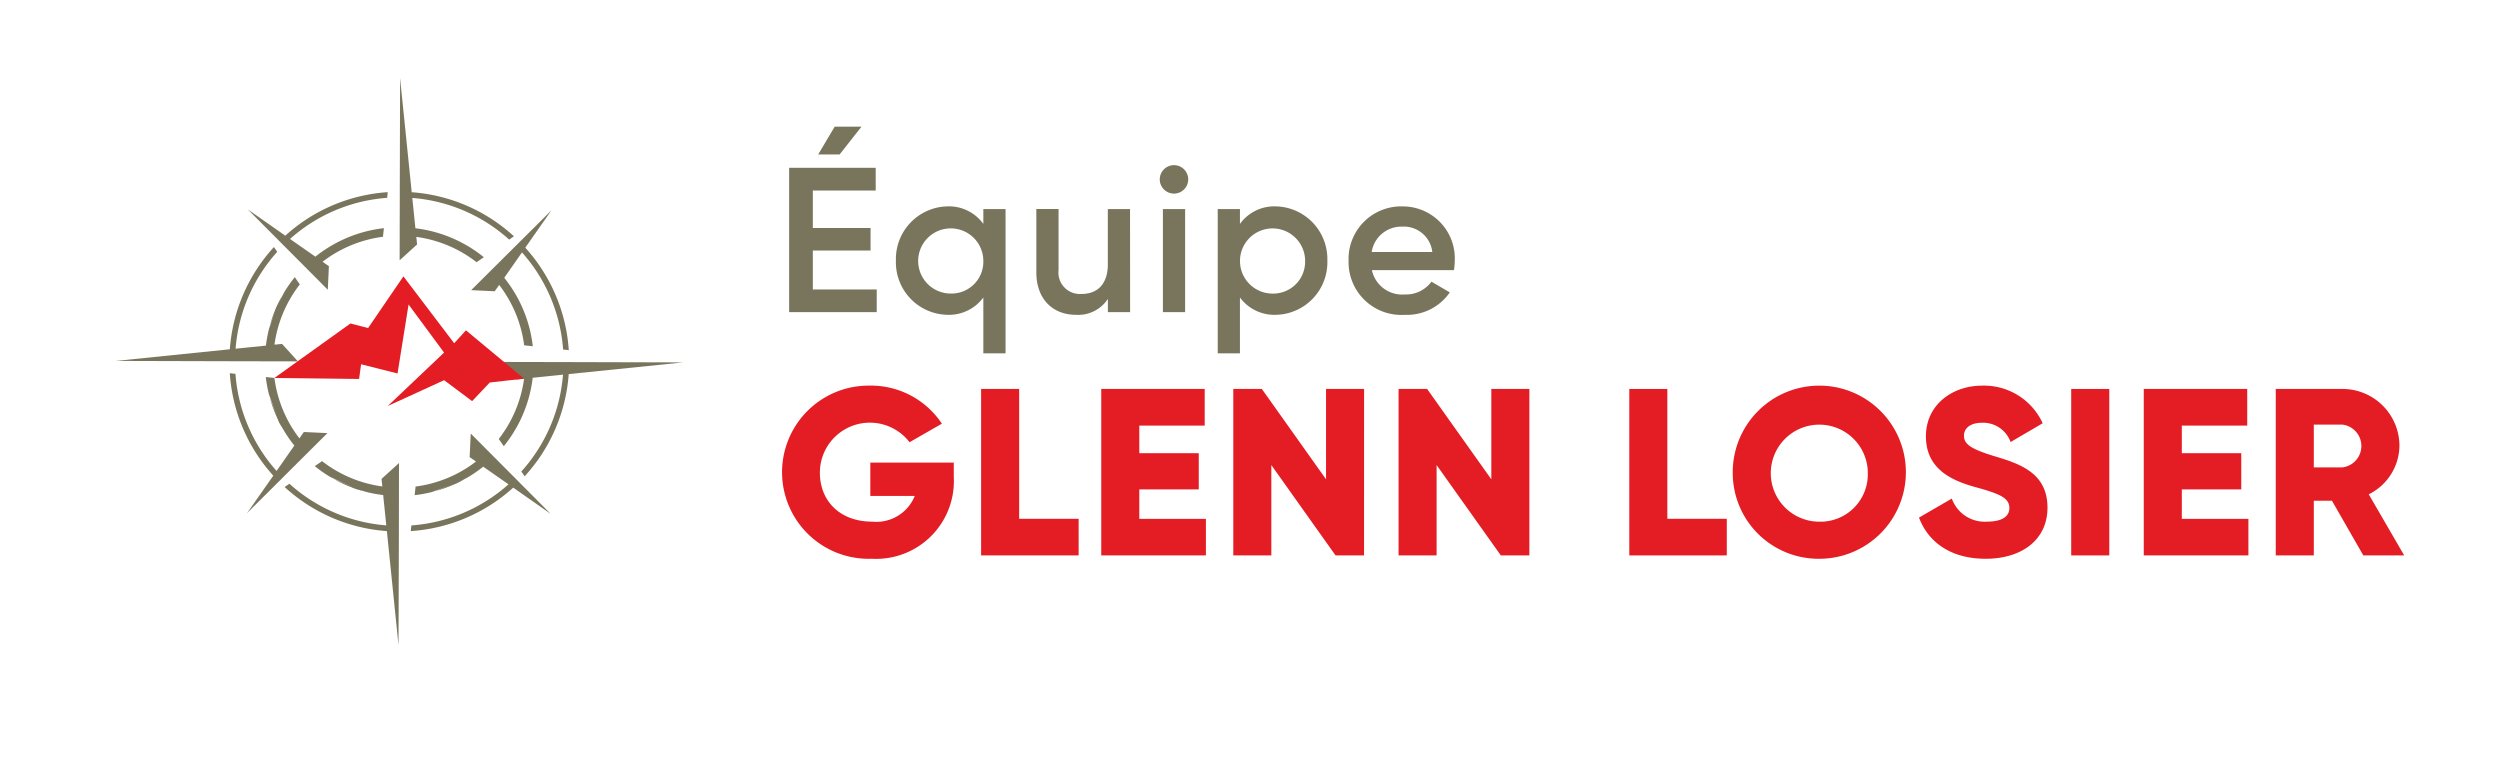
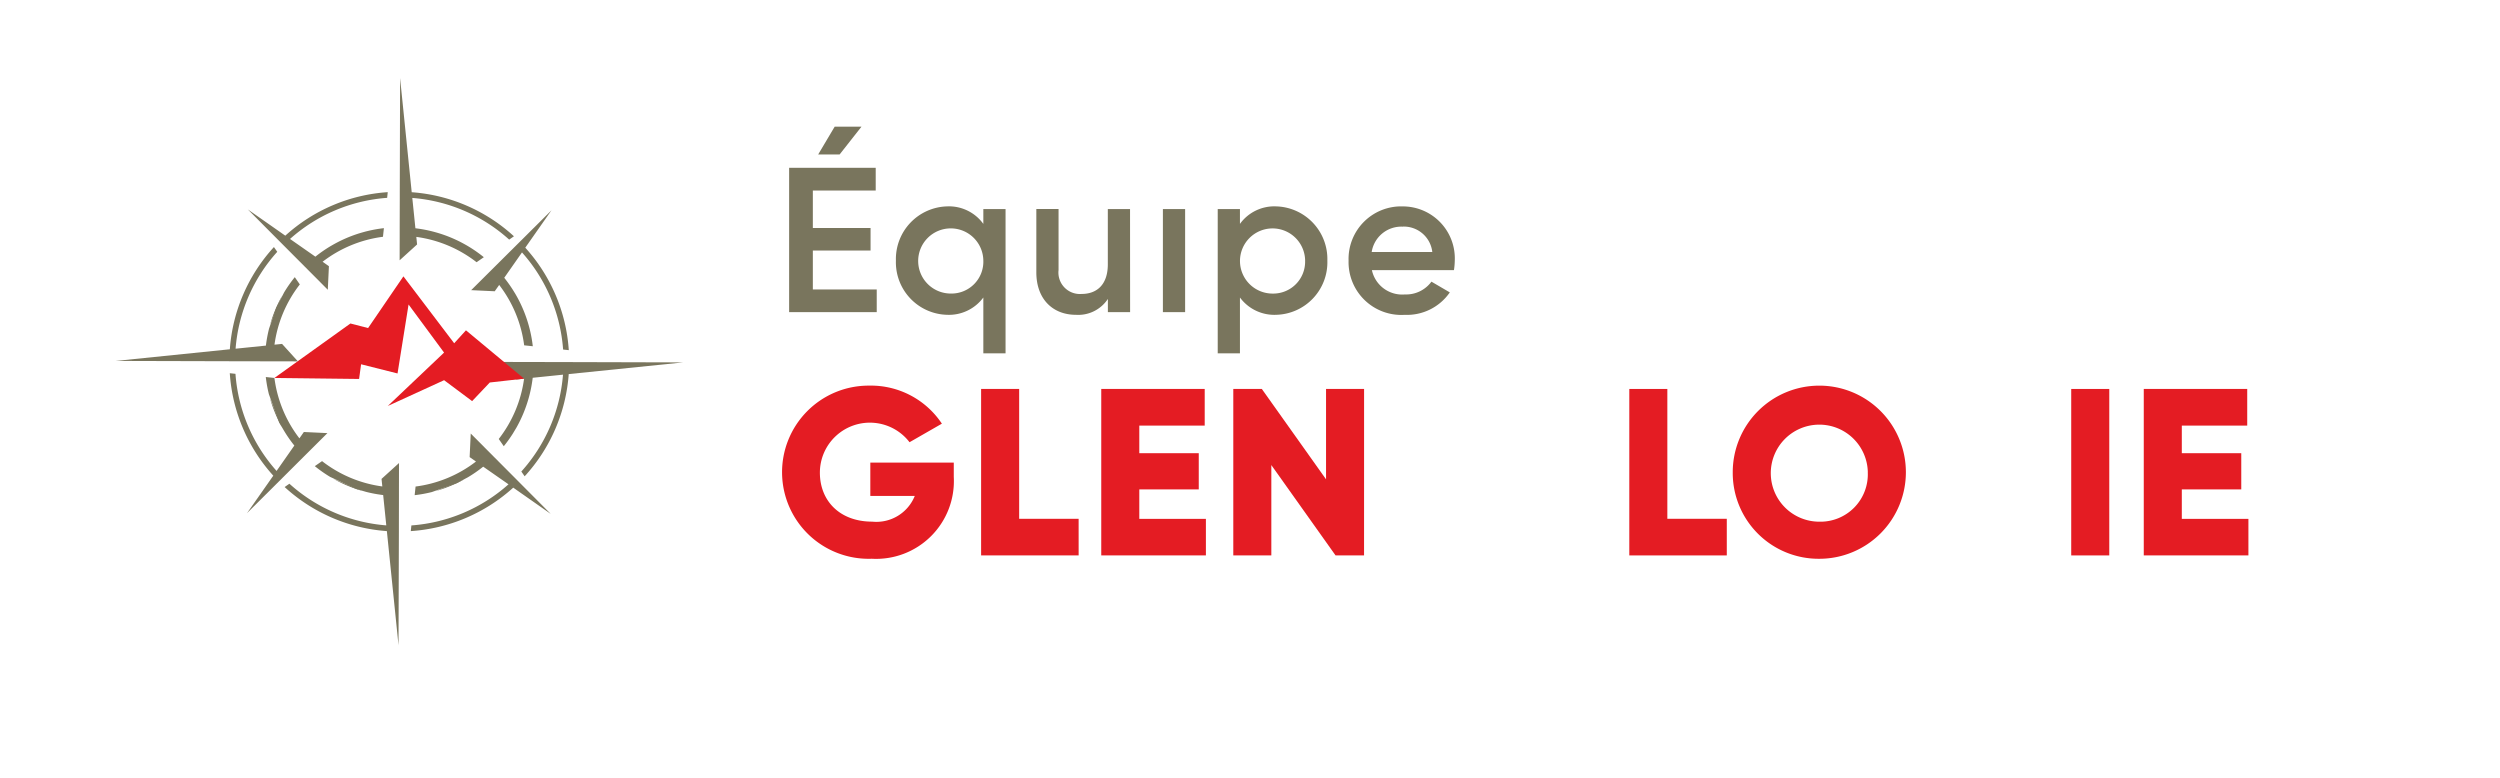
<svg xmlns="http://www.w3.org/2000/svg" id="fec2a521-7363-4c72-b99e-07b39f02af51" data-name="Logo Client" width="225" height="70" viewBox="0 0 225 70">
  <rect width="225" height="70" fill="none" />
  <path d="M29.967,22.028c.1-.058,0,0,.1-.056h0a11.993,11.993,0,0,1,2.6-1.07l.224-.061c.112-.031,0,0,.112-.028h0a11.99,11.99,0,0,1,1.548-.279l-.084.776a11.264,11.264,0,0,0-5.435,2.249l.57.4-.1,2.121-1.558-1.567-.536-.538-1.9-1.907-.358-.36-2.845-2.86,3.372,2.362a15.22,15.22,0,0,1,9.22-3.916l-.054.512a14.719,14.719,0,0,0-8.741,3.7L28.383,23.1a12.254,12.254,0,0,1,1.384-.958Z" fill="#79755d" />
  <path d="M24.306,29.219a12.055,12.055,0,0,1,1.085-2.6" fill="#79755d" />
  <path d="M25.566,26.324a12.263,12.263,0,0,1,.965-1.38l.453.654a11.28,11.28,0,0,0-2.28,5.423l.681-.07,1.427,1.573-2.21-.006-.761,0-2.688-.007-.507,0-10.231-.028,10.271-1.048a15.232,15.232,0,0,1,3.967-9.2l.3.429a14.721,14.721,0,0,0-3.75,8.719l2.729-.279a11.761,11.761,0,0,1,.288-1.545l.633-1.843" fill="#79755d" />
  <path d="M25.359,38.417a12.033,12.033,0,0,1-1.071-2.6" fill="#79755d" />
  <path d="M24.2,35.479a12.1,12.1,0,0,1-.279-1.548l.776.085a11.275,11.275,0,0,0,2.25,5.435l.4-.571,2.121.1L27.9,40.541l-.539.536-1.906,1.9-.36.359-2.861,2.844,2.362-3.37a15.228,15.228,0,0,1-3.915-9.221l.511.055a14.731,14.731,0,0,0,3.7,8.74L26.49,40.1a12.026,12.026,0,0,1-.958-1.383l-.409-.694" fill="#79755d" />
  <path d="M28.845,45.1" fill="#79755d" />
  <path d="M32.6,44.179a12.039,12.039,0,0,1-2.595-1.085" fill="#79755d" />
  <path d="M29.71,42.919a11.943,11.943,0,0,1-1.378-.966l.653-.452a11.256,11.256,0,0,0,5.423,2.279l-.07-.68,1.573-1.427-.006,2.211,0,.759L35.9,47.332l0,.506L35.866,58.07,34.818,47.8a15.228,15.228,0,0,1-9.2-3.966l.427-.3a14.73,14.73,0,0,0,8.72,3.75l-.279-2.729a11.975,11.975,0,0,1-1.546-.288l-.891-.262" fill="#79755d" />
  <path d="M41.8,43.126A12,12,0,0,1,39.2,44.2" fill="#79755d" />
  <path d="M38.866,44.285a11.778,11.778,0,0,1-1.547.28l.083-.777a11.267,11.267,0,0,0,5.436-2.249l-.571-.4.1-2.12,1.558,1.566.536.539,1.9,1.906.357.36,2.845,2.86-3.371-2.362A15.229,15.229,0,0,1,36.97,47.8l.055-.512a14.718,14.718,0,0,0,8.74-3.7L43.488,42a12.026,12.026,0,0,1-1.383.958l-1,.531" fill="#79755d" />
  <path d="M61.456,32.619,51.185,33.667a15.231,15.231,0,0,1-3.966,9.2l-.3-.429a14.727,14.727,0,0,0,3.75-8.718L47.944,34a11.912,11.912,0,0,1-.288,1.546h0c-.029.113-.059.225-.091.336h0a12,12,0,0,1-1.084,2.6h0c-.058.1-.268.444-.327.544l.152-.244a12.119,12.119,0,0,1-.966,1.378l-.452-.652a11.287,11.287,0,0,0,2.279-5.423l-.68.068L45.06,32.574l2.21.006.76,0,2.689.008h.507l10.23.028" fill="#79755d" />
  <path d="M46.34,26.38c.059.1.116.2.173.3h0a12,12,0,0,1,1.07,2.6h0c.031.112.061.223.089.336h0a11.992,11.992,0,0,1,.28,1.546l-.777-.083a11.273,11.273,0,0,0-2.249-5.435l-.4.57-2.121-.1,1.567-1.558.539-.536,1.906-1.895.36-.359,2.86-2.844-2.362,3.37a15.232,15.232,0,0,1,3.916,9.222l-.512-.056a14.723,14.723,0,0,0-3.7-8.74L45.382,25a12.242,12.242,0,0,1,.958,1.383Z" fill="#79755d" />
  <path d="M37.054,17.3a15.222,15.222,0,0,1,9.2,3.966l-.428.3a14.722,14.722,0,0,0-8.719-3.751l.279,2.729a11.928,11.928,0,0,1,1.545.288h0c.113.029.225.059.336.091h0a11.976,11.976,0,0,1,2.6,1.085h0q.151.084.3.174h0a12.157,12.157,0,0,1,1.378.966l-.653.452a11.279,11.279,0,0,0-5.423-2.279l.069.68-1.572,1.427.006-2.21,0-.76.008-2.688V17.26l.028-10.231Z" fill="#79755d" />
  <polygon points="32.318 34.106 32.498 32.785 35.778 33.611 36.771 27.404 39.966 31.733 34.901 36.538 39.969 34.217 42.491 36.1 44.082 34.424 47.167 34.078 41.936 29.729 40.876 30.893 36.307 24.872 33.128 29.525 31.539 29.114 24.696 34.016 32.318 34.106" fill="#e41c23" fill-rule="evenodd" />
  <path d="M78.906,28.092H71.022V15.105h7.792v2.041H73.156v3.376h5.195v2.023H73.156v3.507h5.75ZM73.637,13.9l1.484-2.5h2.413l-1.967,2.5Z" fill="#79755d" />
  <path d="M90.5,31.8h-2V26.775a3.846,3.846,0,0,1-3.248,1.558,4.729,4.729,0,0,1-4.62-4.879,4.742,4.742,0,0,1,4.62-4.88A3.815,3.815,0,0,1,88.5,20.151V18.816h2Zm-2-8.349a2.932,2.932,0,1,0-2.932,2.968A2.868,2.868,0,0,0,88.5,23.454Z" fill="#79755d" />
  <path d="M101.709,28.092h-2V26.905a3.194,3.194,0,0,1-2.876,1.428c-2.077,0-3.563-1.41-3.563-3.821v-5.7h2v5.491a1.933,1.933,0,0,0,2.078,2.152c1.317,0,2.356-.779,2.356-2.671V18.816h2Z" fill="#79755d" />
-   <path d="M104.379,16.144a1.28,1.28,0,1,1,1.279,1.28A1.282,1.282,0,0,1,104.379,16.144Zm2.282,2.672v9.276h-2V18.816Z" fill="#79755d" />
+   <path d="M104.379,16.144A1.282,1.282,0,0,1,104.379,16.144Zm2.282,2.672v9.276h-2V18.816Z" fill="#79755d" />
  <path d="M119.462,23.454a4.729,4.729,0,0,1-4.619,4.879,3.846,3.846,0,0,1-3.248-1.558V31.8h-2V18.816h2v1.335a3.815,3.815,0,0,1,3.248-1.577A4.741,4.741,0,0,1,119.462,23.454Zm-2,0a2.932,2.932,0,1,0-2.932,2.968A2.868,2.868,0,0,0,117.459,23.454Z" fill="#79755d" />
  <path d="M126.437,26.5a2.827,2.827,0,0,0,2.393-1.151l1.652.966a4.686,4.686,0,0,1-4.063,2.021,4.751,4.751,0,0,1-5.047-4.879,4.733,4.733,0,0,1,4.9-4.88,4.681,4.681,0,0,1,4.657,4.9,6.1,6.1,0,0,1-.074.835h-7.384A2.787,2.787,0,0,0,126.437,26.5Zm-.185-6.1a2.7,2.7,0,0,0-2.8,2.281h5.455A2.58,2.58,0,0,0,126.252,20.393Z" fill="#79755d" />
  <path d="M78.455,50.287a7.793,7.793,0,1,1-.235-15.581,7.668,7.668,0,0,1,6.549,3.424L81.859,39.8a4.5,4.5,0,0,0-8.07,2.739c0,2.546,1.8,4.409,4.709,4.409a3.725,3.725,0,0,0,3.831-2.312h-4v-3h7.511v1.283A7,7,0,0,1,78.455,50.287Z" fill="#e41c23" />
  <path d="M97.078,49.988H88.3V35.006h3.425V46.691h5.351Z" fill="#e41c23" />
  <path d="M108.531,49.988H99.113V35.006h9.311v3.3h-5.887v2.484h5.351v3.253h-5.351v2.653h5.994Z" fill="#e41c23" />
  <path d="M122.765,49.988H120.2l-5.78-8.133v8.133h-3.424V35.006h2.569l5.779,8.133V35.006h3.424Z" fill="#e41c23" />
-   <path d="M137.643,49.988h-2.568l-5.78-8.133v8.133h-3.424V35.006h2.569l5.779,8.133V35.006h3.424Z" fill="#e41c23" />
  <path d="M155.411,49.988h-8.774V35.006h3.424V46.691h5.35Z" fill="#e41c23" />
  <path d="M155.947,42.5a7.791,7.791,0,1,1,7.791,7.79A7.724,7.724,0,0,1,155.947,42.5Zm12.157,0a4.367,4.367,0,1,0-4.366,4.452A4.262,4.262,0,0,0,168.1,42.5Z" fill="#e41c23" />
-   <path d="M172.71,46.584l2.954-1.712a3.138,3.138,0,0,0,3.146,2.077c1.627,0,2.034-.642,2.034-1.221,0-.92-.857-1.284-3.1-1.9-2.228-.621-4.41-1.692-4.41-4.559,0-2.889,2.44-4.559,5.029-4.559a5.808,5.808,0,0,1,5.479,3.382l-2.888,1.69a2.627,2.627,0,0,0-2.591-1.733c-1.069,0-1.605.535-1.605,1.135,0,.685.365,1.155,2.7,1.861,2.268.685,4.815,1.477,4.815,4.645,0,2.889-2.312,4.6-5.565,4.6C175.557,50.287,173.545,48.789,172.71,46.584Z" fill="#e41c23" />
  <path d="M189.835,49.988H186.41V35.006h3.425Z" fill="#e41c23" />
  <path d="M202.357,49.988h-9.418V35.006h9.311v3.3h-5.887v2.484h5.351v3.253h-5.351v2.653h5.994Z" fill="#e41c23" />
-   <path d="M208.243,45.065v4.923h-3.424V35.006h5.994a5.125,5.125,0,0,1,5.136,5.137,4.939,4.939,0,0,1-2.762,4.345l3.19,5.5H212.7l-2.825-4.923Zm2.57-3a1.939,1.939,0,0,0,0-3.851h-2.57v3.851Z" fill="#e41c23" />
</svg>